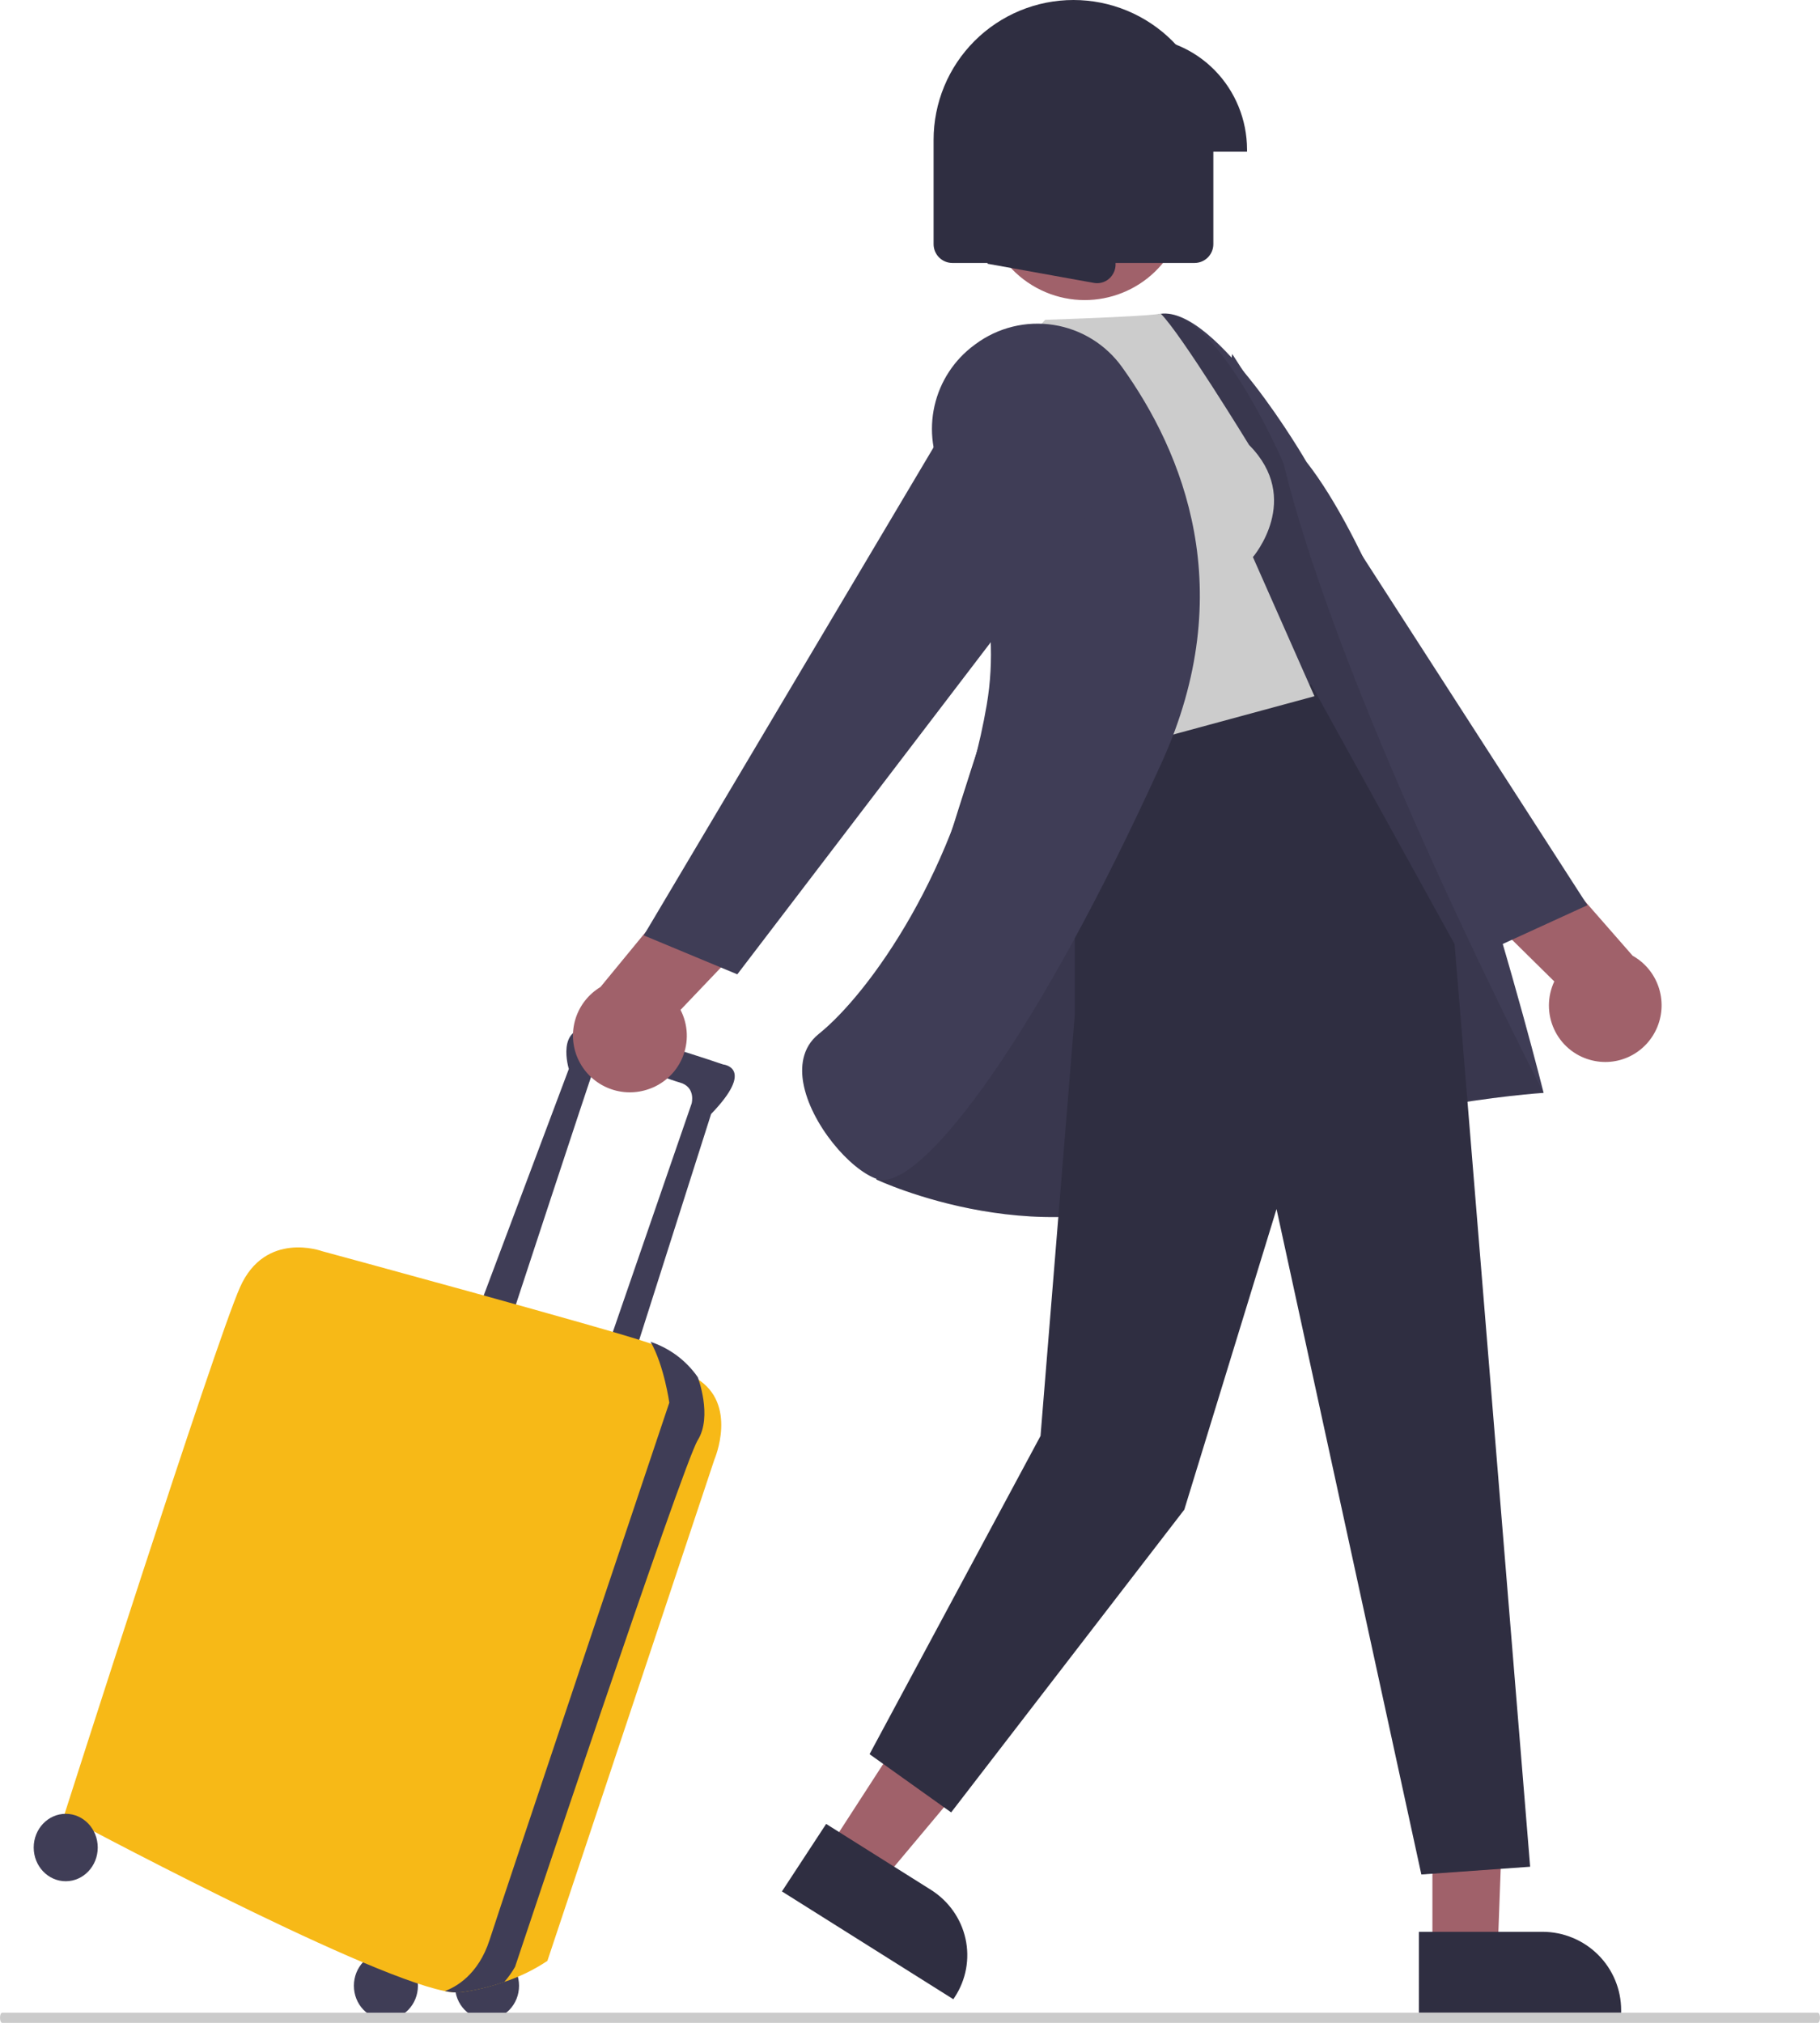
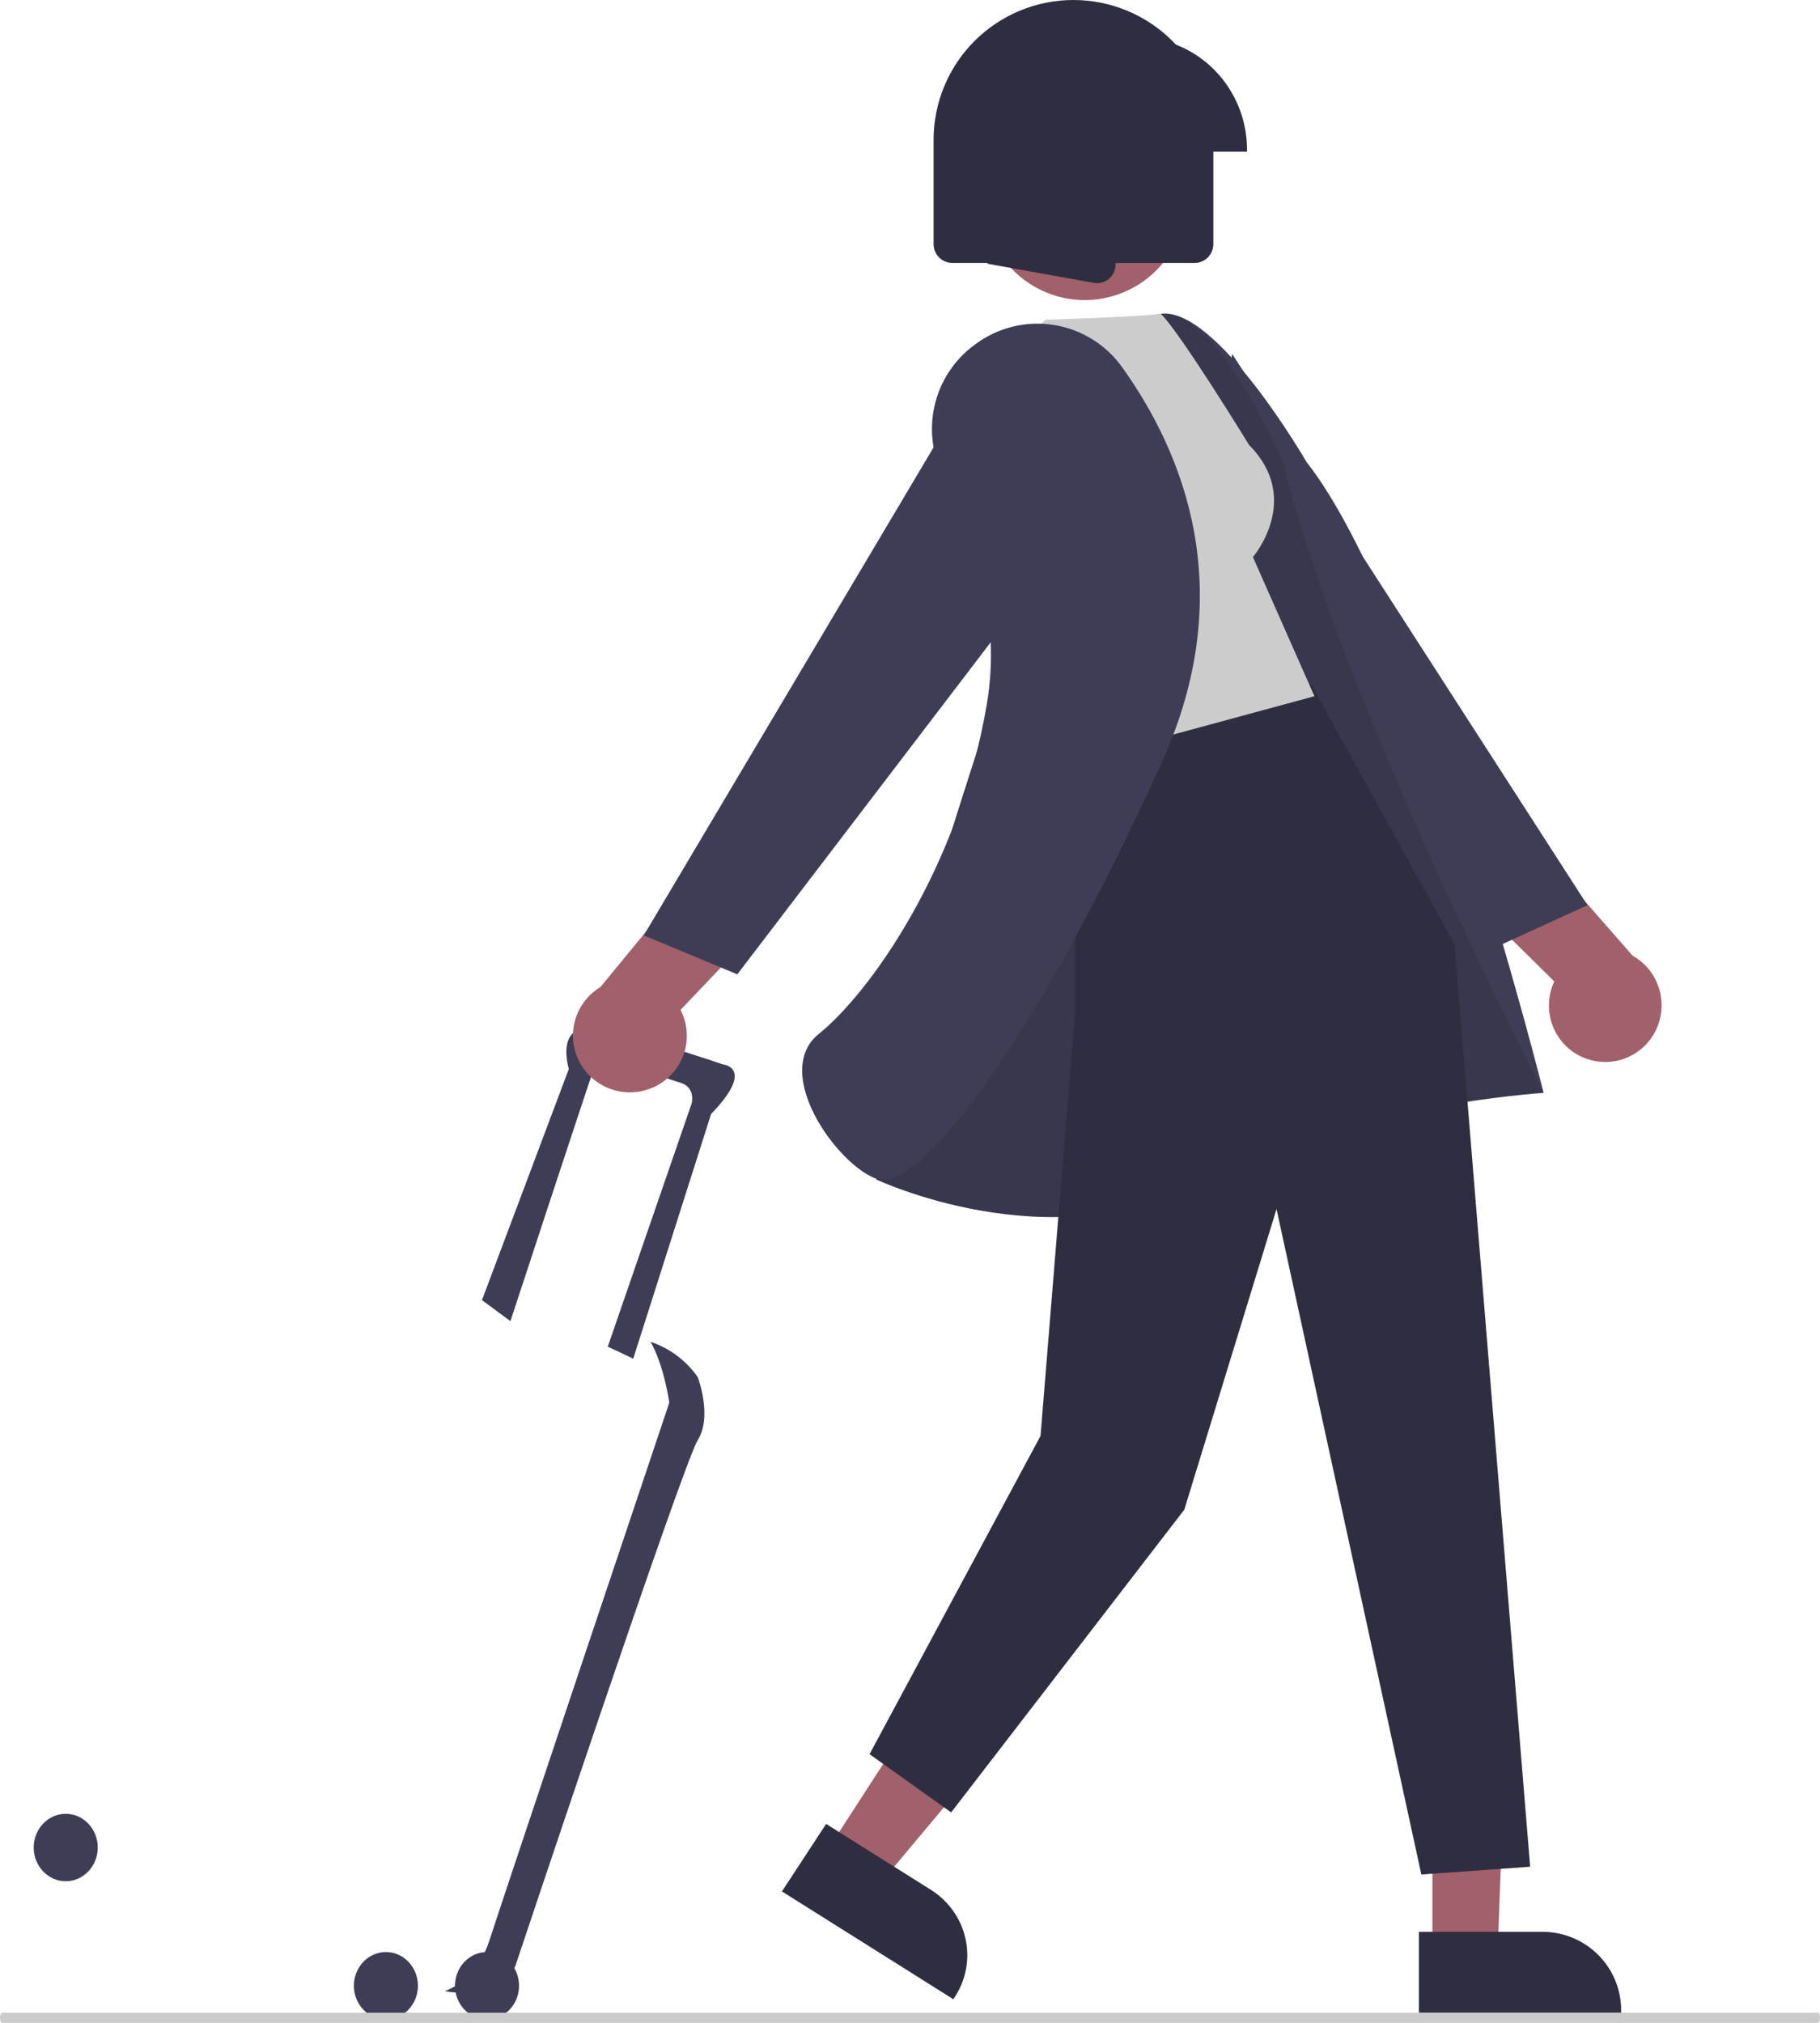
<svg xmlns="http://www.w3.org/2000/svg" width="540" height="600" viewBox="0 0 540 600" fill="none">
  <path d="M114.5 599C119.747 599 124 594.523 124 589C124 583.477 119.747 579 114.5 579C109.253 579 105 583.477 105 589C105 594.523 109.253 599 114.5 599Z" fill="#3F3D56" />
  <path d="M348.141 73.41C356.078 58.887 350.742 40.679 336.222 32.74C321.703 24.802 303.499 30.139 295.562 44.661C287.626 59.184 292.961 77.392 307.481 85.331C322 93.27 340.204 87.933 348.141 73.41Z" fill="#A0616A" />
  <path d="M471.835 314.386C475.773 315.488 479.976 315.097 483.647 313.287C487.318 311.476 490.201 308.373 491.752 304.564C493.303 300.756 493.412 296.507 492.06 292.623C490.707 288.738 487.987 285.489 484.414 283.489L448.975 243L419 249.521L461.159 291.106C460.122 293.317 459.58 295.73 459.57 298.174C459.56 300.619 460.082 303.037 461.1 305.256C462.118 307.476 463.606 309.444 465.461 311.021C467.316 312.599 469.491 313.747 471.835 314.386Z" fill="#A0616A" />
  <path d="M354 168.848L443.668 281L471 268.496L365.606 105L354 168.848Z" fill="#3F3D56" />
  <path d="M144.5 599C149.747 599 154 594.523 154 589C154 583.477 149.747 579 144.5 579C139.253 579 135 583.477 135 589C135 594.523 139.253 599 144.5 599Z" fill="#3F3D56" />
  <path d="M151.443 391.869C151.443 391.869 174.55 321.519 176.328 316.621C178.105 311.723 196.769 319.737 201.657 321.073C206.545 322.409 205.212 327.307 205.212 327.307L180.327 399.438L187.881 403L210.989 330.424C224.32 316.621 214.544 315.73 214.544 315.73C214.544 315.73 186.104 305.935 175.439 305.044C164.774 304.154 168.773 317.066 168.773 317.066L143 385.635L151.443 391.869Z" fill="#3F3D56" />
-   <path d="M206.674 408.868L206.669 408.864C203.404 404.165 198.766 400.598 193.395 398.654C193.205 398.583 192.983 398.503 192.731 398.414C180.537 394.137 95.574 371.119 95.574 371.119C95.574 371.119 78.755 364.902 71.23 381.778C63.705 398.654 19 538.548 19 538.548C19 538.548 106.436 585.463 131.927 590.571C133.501 590.951 135.125 591.08 136.739 590.952C141.072 590.35 145.336 589.328 149.473 587.902C154.049 586.405 158.401 584.294 162.411 581.626L211.986 432.85C211.986 432.85 219.068 416.418 206.674 408.868Z" fill="#F7B917" />
  <path d="M207.025 408.477L207.021 408.472C203.743 403.763 199.088 400.188 193.697 398.24C193.506 398.169 193.284 398.089 193.031 398C197.056 405.068 198.584 416.043 198.584 416.043C198.584 416.043 149.713 561.578 145.271 575.375C141.885 585.892 135.057 589.466 132 590.57C133.58 590.951 135.209 591.08 136.829 590.952C141.178 590.348 145.459 589.324 149.611 587.895C150.826 586.5 151.901 584.99 152.823 583.386C152.823 583.386 202.583 434.29 207.025 427.169C211.468 420.048 207.025 408.477 207.025 408.477Z" fill="#3F3D56" />
  <path d="M19.5 558C24.747 558 29 553.523 29 548C29 542.477 24.747 538 19.5 538C14.253 538 10 542.477 10 548C10 553.523 14.253 558 19.5 558Z" fill="#3F3D56" />
  <path d="M191.963 323.215C188.026 324.459 183.768 324.218 179.996 322.539C176.224 320.861 173.201 317.86 171.499 314.107C169.797 310.354 169.535 306.108 170.762 302.175C171.989 298.242 174.619 294.894 178.156 292.766L212.497 251L243 256.446L201.912 299.549C203.038 301.723 203.672 304.116 203.77 306.561C203.867 309.006 203.426 311.442 202.478 313.699C201.529 315.955 200.096 317.977 198.28 319.621C196.463 321.265 194.307 322.492 191.963 323.215Z" fill="#A0616A" />
  <path d="M425 507.332L447 507L444.354 579H425.004L425 507.332Z" fill="#A0616A" />
  <path d="M421 573.001L457.645 573H457.647C463.84 573 469.78 575.449 474.16 579.808C478.539 584.167 481 590.078 481 596.242V596.998L421.001 597L421 573.001Z" fill="#2F2E41" />
  <path d="M284.847 488L308 502.742L261.688 558L246 548.011L284.847 488Z" fill="#A0616A" />
  <path d="M245.122 541L276.185 560.533L276.186 560.533C281.436 563.835 285.131 569.044 286.46 575.014C287.789 580.985 286.642 587.228 283.272 592.37L282.859 593L232 561.019L245.122 541Z" fill="#2F2E41" />
  <path d="M276.134 266.579C276.134 266.579 327.74 95.397 344.324 93.084C360.909 90.771 387.63 137.007 387.63 137.007C422.275 181.155 458 324.159 458 324.159C458 324.159 398.445 327.881 354.911 351.014C311.377 374.147 260 349.843 260 349.843L276.134 266.579Z" fill="#3F3D56" />
  <path opacity="0.1" d="M276.134 266.579C276.134 266.579 327.74 95.397 344.324 93.083C360.909 90.77 380.843 137.476 380.843 137.476C398.107 208.741 458 324.159 458 324.159C458 324.159 398.445 327.881 354.911 351.014C311.377 374.147 260 349.843 260 349.843L276.134 266.579Z" fill="black" />
  <path d="M318.883 214.952V301.107L308.729 425.908L258 520.311L282.212 537.58L351.388 447.782L378.749 358.618L421.718 556L454 553.697L431.58 280.031L389.035 203L318.883 214.952Z" fill="#2F2E41" />
  <path d="M370.604 131.983C386.577 148.034 371.745 165.233 371.745 165.233L390 206.509L318.12 226L293 113.204L310.114 94.859C344.343 93.713 344.362 93 344.362 93C350.359 98.898 370.604 131.983 370.604 131.983Z" fill="#CCCCCC" />
  <path d="M289.091 102.332C283.11 106.733 278.915 113.144 277.275 120.389C275.634 127.634 276.659 135.228 280.16 141.778C288.449 157.61 297.365 182.134 292.767 209.056C284.448 257.779 257.779 294.796 242.924 306.684C237.752 310.823 237.571 316.85 238.33 321.177C240.451 333.265 252.166 346.984 260.268 349.734C260.814 349.915 261.385 350.005 261.96 350C275.123 350.004 307.502 308.058 344.709 226.119C367.882 175.088 351.064 134.172 332.875 108.832C330.488 105.517 327.466 102.708 323.986 100.569C320.506 98.43 316.636 97.004 312.601 96.372C308.566 95.74 304.446 95.915 300.479 96.888C296.512 97.86 292.777 99.611 289.491 102.038L289.091 102.332Z" fill="#3F3D56" />
  <path d="M324 151.137L218.76 289L191 277.452L290.475 110L324 151.137Z" fill="#3F3D56" />
  <path d="M354.425 78H282.575C281.097 77.998 279.68 77.411 278.635 76.367C277.59 75.323 277.002 73.907 277 72.43V41.486C276.997 36.039 278.068 30.645 280.153 25.612C282.237 20.579 285.293 16.005 289.147 12.152C293.001 8.3 297.577 5.244 302.614 3.158C307.65 1.073 313.048 0 318.5 0C323.952 0 329.35 1.073 334.386 3.158C339.423 5.244 343.999 8.3 347.853 12.152C351.707 16.005 354.763 20.579 356.847 25.612C358.932 30.645 360.003 36.039 360 41.486V72.43C359.998 73.907 359.41 75.323 358.365 76.367C357.32 77.411 355.903 77.998 354.425 78Z" fill="#2F2E41" />
  <path d="M370 45H325.974L325.522 38.588L323.265 45H316.486L315.591 32.292L311.117 45H298V44.37C298.01 35.523 301.479 27.041 307.646 20.785C313.813 14.529 322.175 11.01 330.896 11H337.103C345.825 11.01 354.187 14.529 360.354 20.785C366.521 27.041 369.99 35.523 370 44.37V45Z" fill="#2F2E41" />
  <path d="M325.532 84C325.208 84 324.884 83.971 324.564 83.913L293 78.23V25H327.746L326.886 26.023C314.917 40.267 323.934 63.362 330.374 75.861C330.849 76.776 331.061 77.81 330.985 78.843C330.909 79.876 330.549 80.866 329.946 81.699C329.441 82.411 328.778 82.991 328.011 83.391C327.243 83.791 326.394 84 325.532 84Z" fill="#2F2E41" />
  <path d="M0 598.5C0 598.102 0.067 597.721 0.186 597.439C0.305 597.158 0.467 597 0.635 597H539.365C539.533 597 539.695 597.158 539.814 597.439C539.933 597.721 540 598.102 540 598.5C540 598.898 539.933 599.279 539.814 599.561C539.695 599.842 539.533 600 539.365 600H0.635C0.467 600 0.305 599.842 0.186 599.561C0.067 599.279 0 598.898 0 598.5Z" fill="#CBCBCB" />
</svg>